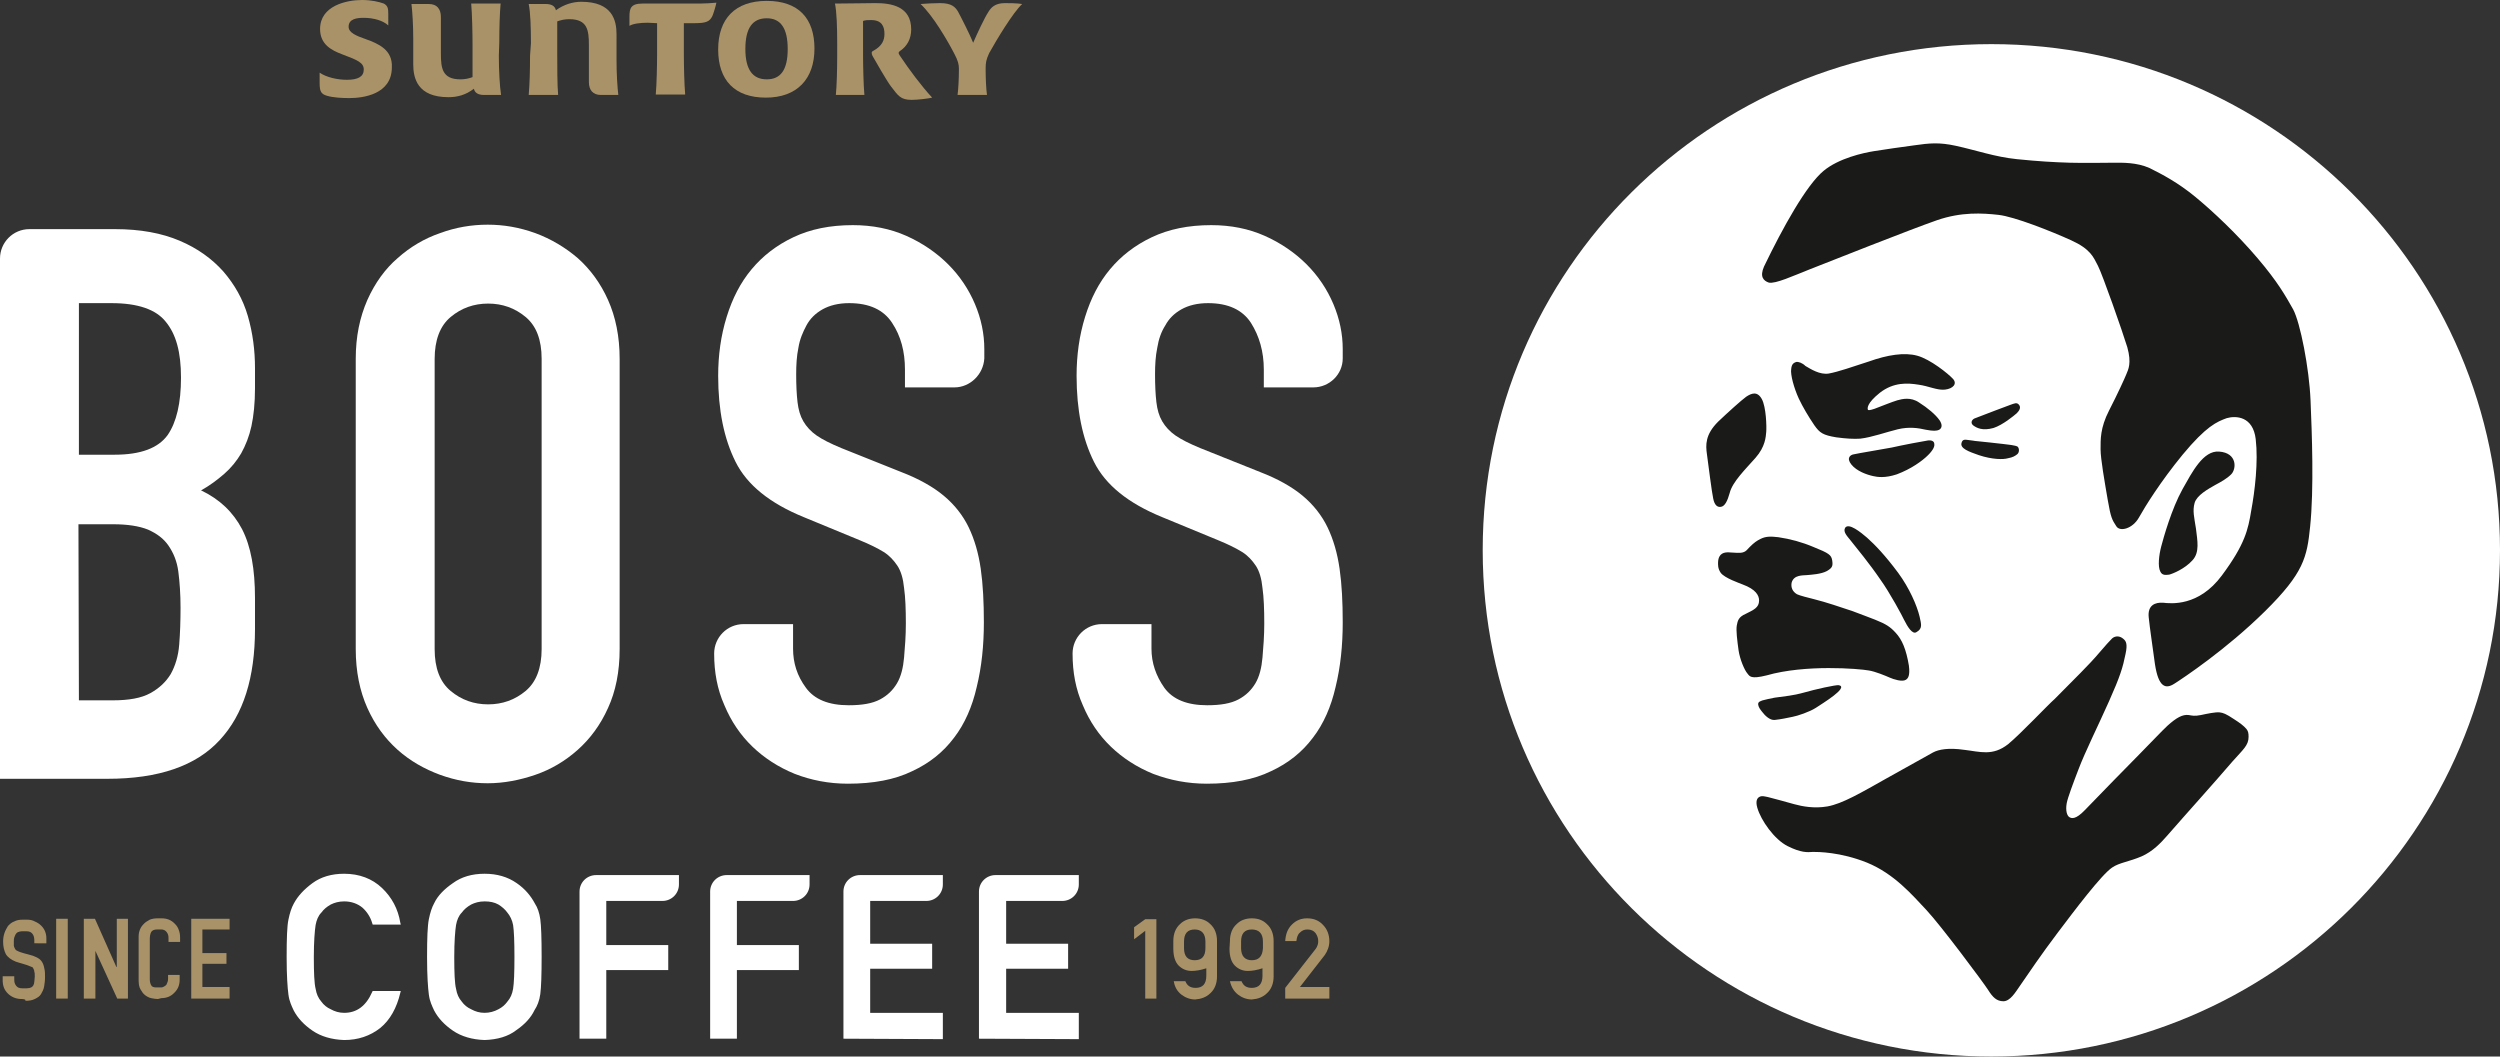
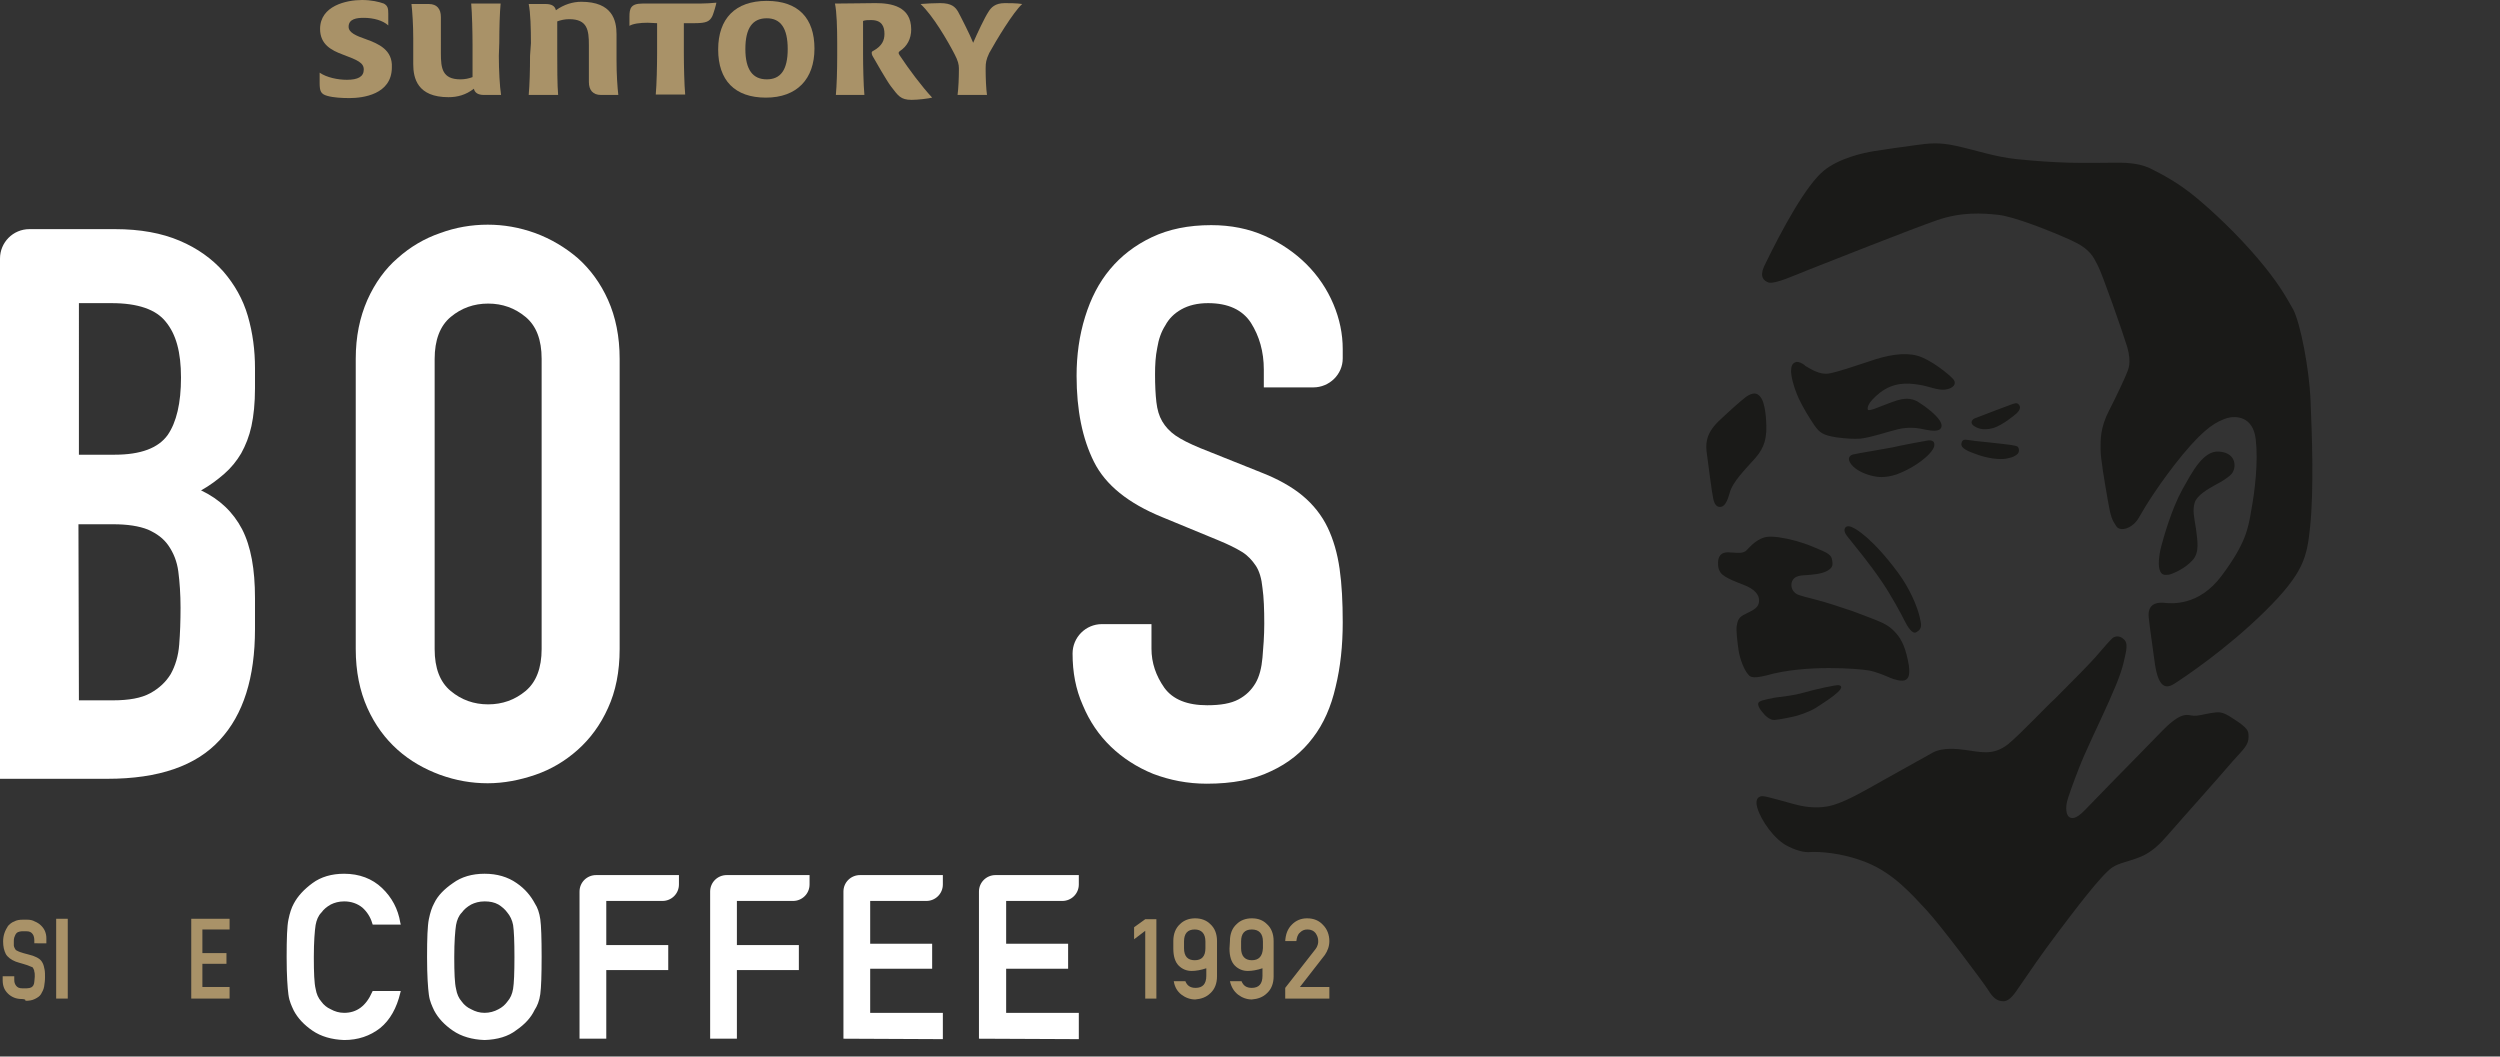
<svg xmlns="http://www.w3.org/2000/svg" version="1.1" id="Layer_1" x="0px" y="0px" viewBox="0 0 560.8 237" style="enable-background:new 0 0 560.8 237;" xml:space="preserve">
  <rect x="0" y="0" width="560.8" height="237" fill="#333333" stroke="none" />
  <style type="text/css">
	.st0{fill:#A99268;}
	.st1{fill:#FFFFFF;}
	.st2{fill:#1A1A18;}
</style>
  <g>
    <g>
      <path class="st0" d="M256.9,208.8l-2.5,1.9V208l2.5-1.8h2.5V224h-2.5V208.8z M263.2,211.1c0-1.6,0.5-2.9,1.5-3.8    c0.9-0.9,2.1-1.3,3.4-1.3c1.3,0,2.5,0.4,3.4,1.3c1,0.9,1.5,2.2,1.5,3.8v7.9c0,1.6-0.5,2.9-1.5,3.8c-0.9,0.9-2.1,1.3-3.4,1.4    c-1.1,0-2.2-0.4-3.1-1.1c-0.9-0.7-1.5-1.7-1.7-3h2.6c0.4,1,1.1,1.5,2.3,1.5c1.6,0,2.4-0.9,2.4-2.7v-1.7c-1.2,0.4-2.3,0.6-3.3,0.6    c-1.1,0-2.1-0.4-2.9-1.2c-0.8-0.8-1.2-2.1-1.2-3.8V211.1L263.2,211.1z M265.6,212.7c0,1.8,0.8,2.7,2.4,2.7c1.6,0,2.4-0.9,2.4-2.7    v-1.5c0-1.8-0.9-2.7-2.4-2.7c-1.6,0-2.4,0.9-2.4,2.7V212.7z M275.9,211.1c0-1.6,0.5-2.9,1.5-3.8c0.9-0.9,2.1-1.3,3.4-1.3    c1.4,0,2.5,0.4,3.4,1.3c1,0.9,1.5,2.2,1.5,3.8v7.9c0,1.6-0.5,2.9-1.5,3.8c-0.9,0.9-2.1,1.3-3.4,1.4c-1.1,0-2.2-0.4-3.1-1.1    c-0.9-0.7-1.5-1.7-1.8-3h2.6c0.4,1,1.1,1.5,2.3,1.5c1.6,0,2.4-0.9,2.4-2.7v-1.7c-1.2,0.4-2.3,0.6-3.3,0.6c-1.1,0-2.1-0.4-2.9-1.2    c-0.8-0.8-1.2-2.1-1.2-3.8L275.9,211.1L275.9,211.1z M278.4,212.7c0,1.8,0.9,2.7,2.4,2.7c1.6,0,2.4-0.9,2.5-2.7v-1.5    c0-1.8-0.9-2.7-2.5-2.7c-1.6,0-2.4,0.9-2.4,2.7V212.7z M288.3,221.6l6.8-8.7c0.3-0.4,0.4-0.7,0.5-1c0.1-0.3,0.1-0.6,0.1-0.8    c0-0.7-0.2-1.2-0.6-1.8c-0.4-0.5-1-0.8-1.8-0.8c-0.7,0-1.2,0.2-1.7,0.7c-0.5,0.4-0.7,1.1-0.8,1.9h-2.5c0.1-1.5,0.5-2.7,1.5-3.7    c0.9-0.9,2-1.4,3.4-1.4c1.5,0,2.7,0.5,3.6,1.5c0.9,0.9,1.4,2.2,1.4,3.6c0,1.2-0.4,2.2-1,3.1l-5.6,7.2h6.6v2.6h-9.9L288.3,221.6    L288.3,221.6z" />
      <g>
        <rect x="12.6" y="206.1" class="st0" width="2.6" height="17.9" />
-         <polygon class="st0" points="18.8,206.1 21.3,206.1 26.1,216.9 26.2,216.9 26.2,206.1 28.7,206.1 28.7,224 26.3,224 21.4,213.3      21.4,213.3 21.4,224 18.8,224    " />
        <polygon class="st0" points="42.9,206.1 51.5,206.1 51.5,208.5 45.4,208.5 45.4,213.8 50.8,213.8 50.8,216.2 45.4,216.2      45.4,221.4 51.5,221.4 51.5,224 42.9,224    " />
-         <path class="st0" d="M35.4,224.1c-0.5,0-1-0.1-1.5-0.2c-0.5-0.1-1-0.4-1.4-0.7c-0.4-0.3-0.7-0.8-1-1.3s-0.4-1.2-0.4-2v-9.8     c0-0.6,0.1-1.1,0.3-1.6c0.2-0.5,0.5-0.9,0.9-1.3c0.4-0.4,0.8-0.6,1.3-0.9c0.5-0.2,1.1-0.3,1.7-0.3h1c0.6,0,1.1,0.1,1.6,0.3     c0.5,0.2,0.9,0.5,1.3,0.9c0.4,0.4,0.7,0.8,0.9,1.4c0.2,0.5,0.3,1.1,0.3,1.7v1h-2.6v-0.9c0-0.5-0.1-0.9-0.4-1.3     c-0.3-0.4-0.7-0.6-1.2-0.6h-1c-0.6,0-1.1,0.2-1.3,0.6c-0.2,0.4-0.3,0.9-0.3,1.5v9.1c0,0.5,0.1,0.9,0.3,1.3     c0.2,0.4,0.6,0.5,1.2,0.5h1c0.2,0,0.3,0,0.5-0.1c0.2-0.1,0.4-0.2,0.5-0.3c0.2-0.1,0.3-0.3,0.4-0.6c0.1-0.2,0.2-0.5,0.2-0.9v-0.9     h2.6v1.1c0,0.6-0.1,1.1-0.3,1.6c-0.2,0.5-0.5,0.9-0.9,1.3c-0.4,0.4-0.8,0.7-1.3,0.9s-1,0.3-1.6,0.3L35.4,224.1L35.4,224.1z" />
        <path class="st0" d="M4.9,224.1c-0.6,0-1.2-0.1-1.7-0.3c-0.5-0.2-1-0.5-1.4-0.9c-0.4-0.4-0.7-0.8-0.9-1.3     c-0.2-0.5-0.3-1.1-0.3-1.7V219h2.6v0.8c0,0.5,0.1,0.9,0.4,1.3c0.3,0.4,0.7,0.6,1.4,0.6h1c0.4,0,0.8-0.1,1-0.2     c0.2-0.1,0.4-0.3,0.5-0.5s0.2-0.5,0.2-0.8c0-0.3,0.1-0.7,0.1-1.1c0-0.5,0-0.9-0.1-1.1c0-0.3-0.1-0.5-0.2-0.7     c-0.1-0.2-0.2-0.4-0.4-0.4c-1.3-0.6-2.5-0.8-3.6-1.2c-1-0.4-1.8-1-2.2-1.7c-0.4-0.8-0.6-1.7-0.6-2.8c0-0.7,0.1-1.3,0.3-1.9     c0.2-0.6,0.5-1.1,0.8-1.6c0.4-0.4,0.8-0.8,1.4-1c0.5-0.3,1.2-0.4,1.9-0.4h1c0.6,0,1.2,0.1,1.7,0.4c0.5,0.2,1,0.5,1.4,0.9     c0.4,0.4,0.7,0.8,0.9,1.3s0.3,1,0.3,1.5v1.2H7.7v-0.6c0-0.6-0.1-1.1-0.4-1.5c-0.3-0.4-0.7-0.6-1.4-0.6h-1c-0.3,0-0.6,0.1-0.9,0.2     c-0.2,0.1-0.4,0.3-0.5,0.5c-0.1,0.2-0.2,0.4-0.3,0.7s-0.1,0.6-0.1,0.9c0,0.4,0,0.6,0,0.9c0,0.2,0.1,0.4,0.2,0.6     c0.1,0.2,0.2,0.4,0.4,0.5c1.1,0.6,2.1,0.7,3.7,1.2c0.5,0.2,1,0.4,1.4,0.7c0.4,0.3,0.6,0.6,0.8,1c0.2,0.4,0.3,0.9,0.4,1.4     c0.1,0.5,0.1,1.1,0.1,1.7c0,0.8-0.1,1.4-0.2,2.1c-0.1,0.6-0.4,1.2-0.7,1.7s-0.8,0.8-1.4,1.1c-0.6,0.3-1.3,0.4-2.1,0.4     C5.9,224.1,4.9,224.1,4.9,224.1z" />
      </g>
    </g>
    <path class="st1" d="M108.7,233.3c-2.8-0.1-5.2-0.8-7.1-2.1c-1.9-1.3-3.3-2.8-4.2-4.5c-0.3-0.6-0.5-1.1-0.7-1.6   c-0.2-0.5-0.4-1.2-0.5-2c-0.2-1.5-0.4-4.2-0.4-8.4s0.1-7,0.4-8.5c0.3-1.5,0.7-2.7,1.2-3.6c0.8-1.7,2.3-3.2,4.2-4.5   c1.9-1.4,4.3-2.1,7.1-2.1c2.8,0,5.2,0.7,7.2,2.1c1.9,1.3,3.2,2.9,4.1,4.6c0.6,0.9,1,2.1,1.2,3.5c0.2,1.4,0.3,4.3,0.3,8.4   s-0.1,6.9-0.3,8.4c-0.2,1.5-0.7,2.7-1.3,3.6c-0.8,1.7-2.2,3.2-4.1,4.5C114,232.5,111.6,233.2,108.7,233.3L108.7,233.3L108.7,233.3z    M108.7,202.2c-1.2,0-2.2,0.3-3,0.7c-0.9,0.5-1.6,1.1-2.1,1.8c-0.7,0.7-1.1,1.7-1.3,2.8c-0.2,1.3-0.4,3.7-0.4,7.2s0.1,5.9,0.4,7.1   c0.2,1.2,0.6,2.1,1.3,2.9c0.5,0.7,1.2,1.3,2.1,1.7c0.9,0.5,1.9,0.8,3,0.8s2.2-0.3,3.1-0.8c0.8-0.4,1.5-1,2-1.7   c0.7-0.8,1.1-1.7,1.3-2.9c0.2-1.2,0.3-3.6,0.3-7.1s-0.1-5.9-0.3-7.2c-0.2-1.1-0.7-2.1-1.3-2.8c-0.5-0.7-1.2-1.3-2-1.8   C110.9,202.4,109.9,202.2,108.7,202.2L108.7,202.2z M77.2,233.3c-2.8-0.1-5.2-0.8-7.1-2.1c-1.9-1.3-3.3-2.8-4.2-4.5   c-0.3-0.6-0.5-1.1-0.7-1.6c-0.2-0.5-0.4-1.2-0.5-2c-0.2-1.5-0.4-4.2-0.4-8.4s0.1-7,0.4-8.4c0.3-1.5,0.7-2.7,1.2-3.6   c0.9-1.7,2.3-3.2,4.2-4.6c1.9-1.4,4.3-2.1,7.1-2.1c3.4,0,6.3,1.1,8.5,3.2c2.2,2.1,3.6,4.7,4.1,7.8l0.1,0.4h-6.3l-0.1-0.3   c-0.4-1.4-1.2-2.6-2.2-3.5c-1.1-0.9-2.5-1.4-4.1-1.4c-1.2,0-2.2,0.3-3,0.7c-0.9,0.5-1.6,1.1-2.1,1.8c-0.7,0.7-1.1,1.7-1.3,2.8   c-0.2,1.3-0.4,3.7-0.4,7.2s0.1,5.9,0.4,7.1c0.2,1.2,0.6,2.1,1.3,2.9c0.5,0.7,1.2,1.3,2.1,1.7c0.9,0.5,1.9,0.8,3,0.8   c2.8,0,4.9-1.5,6.3-4.7l0.1-0.2h6.3l-0.1,0.4c-0.8,3.4-2.3,6.1-4.5,7.9C83,232.4,80.3,233.3,77.2,233.3L77.2,233.3L77.2,233.3z    M219.6,233v-33c0-2.1,1.7-3.7,3.7-3.7H242v2.1c0,2.1-1.7,3.7-3.7,3.7h-12.6v9.6h13.9v5.6h-13.9v9.9H242v5.9L219.6,233L219.6,233z    M189.2,233v-33c0-2.1,1.7-3.7,3.7-3.7h18.6v2.1c0,2.1-1.7,3.7-3.7,3.7h-12.6v9.6h13.9v5.6h-13.9v9.9h16.3v5.9L189.2,233L189.2,233   z M159.3,233v-33c0-2.1,1.7-3.7,3.7-3.7h18.6v2.1c0,2.1-1.7,3.7-3.7,3.7h-12.6v9.9h13.9v5.6h-13.9V233L159.3,233L159.3,233z    M130,233v-33c0-2.1,1.7-3.7,3.7-3.7h18.6v2.1c0,2.1-1.7,3.7-3.7,3.7H136v9.9h13.9v5.6H136V233L130,233L130,233z" />
  </g>
  <g>
    <path class="st1" d="M0,58c0-3.6,2.9-6.6,6.6-6.6h19.2c5.7,0,10.5,0.9,14.5,2.6s7.2,4,9.8,6.9c2.5,2.9,4.4,6.2,5.5,10   s1.6,7.7,1.6,11.7v4.5c0,3.3-0.3,6.2-0.8,8.5s-1.3,4.3-2.3,6.1c-1,1.7-2.3,3.3-3.8,4.6c-1.5,1.3-3.2,2.6-5.2,3.7   c4.2,2,7.2,4.9,9.2,8.7c2,3.9,2.9,9,2.9,15.5v6.9c0,10.9-2.6,19.2-7.9,24.9c-5.3,5.8-13.7,8.7-25.2,8.7H0V58z M17.7,102h8   c5.9,0,9.8-1.5,11.9-4.4c2-2.9,3-7.2,3-12.9s-1.1-9.7-3.4-12.5c-2.2-2.8-6.3-4.2-12.2-4.2h-7.3L17.7,102L17.7,102z M17.7,157.1h7.6   c3.6,0,6.4-0.5,8.4-1.6s3.5-2.5,4.6-4.3c1-1.8,1.7-4,1.9-6.6c0.2-2.5,0.3-5.3,0.3-8.3s-0.2-5.8-0.5-8.1c-0.3-2.3-1.1-4.2-2.2-5.8   c-1.1-1.6-2.6-2.7-4.6-3.6c-2-0.8-4.6-1.2-7.8-1.2h-7.8L17.7,157.1L17.7,157.1z" />
    <path class="st1" d="M79.8,80.5c0-5,0.9-9.3,2.6-13.2c1.7-3.8,4-7,6.8-9.4c2.8-2.5,6-4.4,9.5-5.6c3.5-1.3,7.1-1.9,10.7-1.9   s7.1,0.6,10.7,1.9c3.5,1.3,6.7,3.2,9.5,5.6c2.8,2.5,5.1,5.6,6.8,9.4s2.6,8.2,2.6,13.2v65.1c0,5.1-0.9,9.5-2.6,13.2   c-1.7,3.8-4,6.9-6.8,9.4c-2.8,2.5-6,4.4-9.5,5.6s-7.1,1.9-10.7,1.9s-7.1-0.6-10.7-1.9c-3.5-1.3-6.7-3.1-9.5-5.6   c-2.8-2.5-5.1-5.6-6.8-9.4c-1.7-3.8-2.6-8.2-2.6-13.2C79.8,145.6,79.8,80.5,79.8,80.5z M97.5,145.6c0,4.3,1.2,7.4,3.6,9.4   c2.4,2,5.2,3,8.4,3s6-1,8.4-3s3.6-5.2,3.6-9.4V80.5c0-4.3-1.2-7.4-3.6-9.4c-2.4-2-5.2-3-8.4-3s-6,1-8.4,3s-3.6,5.2-3.6,9.4V145.6z" />
-     <path class="st1" d="M214.1,86.9h-11.1v-4c0-4-0.9-7.5-2.9-10.5c-1.9-2.9-5.1-4.4-9.6-4.4c-2.4,0-4.4,0.5-6,1.4   c-1.6,0.9-2.8,2.1-3.6,3.6s-1.5,3.1-1.8,5c-0.4,1.9-0.5,3.9-0.5,6c0,2.4,0.1,4.5,0.3,6.2s0.6,3.1,1.3,4.3s1.7,2.3,3,3.2   c1.3,0.9,3.1,1.8,5.5,2.8l13.5,5.4c3.9,1.5,7.1,3.3,9.5,5.3c2.4,2,4.3,4.4,5.6,7.1c1.3,2.7,2.2,5.8,2.7,9.3c0.5,3.5,0.7,7.5,0.7,12   c0,5.2-0.5,10-1.6,14.5c-1,4.4-2.7,8.3-5.1,11.4c-2.4,3.2-5.5,5.7-9.4,7.5c-3.9,1.9-8.7,2.8-14.4,2.8c-4.3,0-8.3-0.8-11.9-2.2   c-3.7-1.5-6.9-3.6-9.5-6.1c-2.7-2.6-4.8-5.7-6.3-9.3c-1.6-3.6-2.3-7.4-2.3-11.6v0c0-3.6,2.9-6.6,6.6-6.6h11.1v5.5   c0,3.2,0.9,6.1,2.9,8.8c1.9,2.6,5.1,3.9,9.6,3.9c3,0,5.3-0.4,7-1.3c1.7-0.9,2.9-2.1,3.8-3.6s1.4-3.5,1.6-5.8   c0.2-2.3,0.4-4.9,0.4-7.6c0-3.2-0.1-5.9-0.4-8c-0.2-2.1-0.7-3.8-1.5-5s-1.8-2.3-3.1-3.1c-1.3-0.8-3.1-1.7-5.3-2.6l-12.6-5.2   c-7.6-3.1-12.7-7.2-15.3-12.4s-3.9-11.6-3.9-19.3c0-4.6,0.6-9,1.9-13.2c1.3-4.2,3.1-7.7,5.6-10.7c2.5-3,5.6-5.4,9.4-7.2   c3.8-1.8,8.2-2.7,13.3-2.7c4.4,0,8.4,0.8,12,2.4c3.6,1.6,6.8,3.8,9.4,6.4s4.6,5.6,6,8.9s2.1,6.7,2.1,10.1v2.1   C220.6,84,217.6,86.9,214.1,86.9L214.1,86.9z" />
    <path class="st1" d="M294.6,86.9h-11.1v-4c0-4-1-7.5-2.9-10.5c-1.9-2.9-5.1-4.4-9.6-4.4c-2.4,0-4.4,0.5-6,1.4   c-1.6,0.9-2.8,2.1-3.6,3.6c-0.9,1.4-1.5,3.1-1.8,5c-0.4,1.9-0.5,3.9-0.5,6c0,2.4,0.1,4.5,0.3,6.2s0.6,3.1,1.3,4.3s1.7,2.3,3,3.2   c1.3,0.9,3.1,1.8,5.5,2.8l13.5,5.4c3.9,1.5,7.1,3.3,9.5,5.3c2.4,2,4.3,4.4,5.6,7.1c1.3,2.7,2.2,5.8,2.7,9.3s0.7,7.5,0.7,12   c0,5.2-0.5,10-1.6,14.5c-1,4.4-2.7,8.3-5.1,11.4c-2.4,3.2-5.5,5.7-9.4,7.5c-3.9,1.9-8.7,2.8-14.4,2.8c-4.3,0-8.3-0.8-12-2.2   c-3.7-1.5-6.9-3.6-9.5-6.1c-2.7-2.6-4.8-5.7-6.3-9.3c-1.6-3.6-2.3-7.4-2.3-11.6v0c0-3.6,2.9-6.6,6.6-6.6h11.1v5.5   c0,3.2,1,6.1,2.9,8.8c1.9,2.6,5.1,3.9,9.6,3.9c3,0,5.3-0.4,7-1.3c1.7-0.9,2.9-2.1,3.8-3.6s1.4-3.5,1.6-5.8c0.2-2.3,0.4-4.9,0.4-7.6   c0-3.2-0.1-5.9-0.4-8c-0.2-2.1-0.7-3.8-1.5-5s-1.8-2.3-3.1-3.1c-1.3-0.8-3.1-1.7-5.3-2.6l-12.6-5.2c-7.6-3.1-12.7-7.2-15.3-12.4   s-3.9-11.6-3.9-19.3c0-4.6,0.6-9,1.9-13.2c1.3-4.2,3.1-7.7,5.6-10.7c2.5-3,5.6-5.4,9.4-7.2c3.8-1.8,8.2-2.7,13.3-2.7   c4.4,0,8.4,0.8,12,2.4c3.6,1.6,6.8,3.8,9.4,6.4s4.6,5.6,6,8.9s2.1,6.7,2.1,10.1v2.1C301.2,84,298.2,86.9,294.6,86.9L294.6,86.9z" />
  </g>
  <g>
-     <path class="st1" d="M560.8,123.4c0,62.7-51.1,113.6-114.1,113.6s-114.1-50.8-114.1-113.6S383.7,9.9,446.7,9.9   S560.8,60.7,560.8,123.4" />
-     <path class="st1" d="M399.6,56.3c-5.6,4.3-15.3,37-16.5,41.1c-0.6,2.2-0.2,2.9-0.2,2.9c4.2,4.3,3.2,8.9,3.2,10.2   c0,2.7-2.9,15.4-0.1,18c1.1,1.1,2,2.6,2.6,4.2c1.1,2.8,1.5,5.8,1.6,6.3c0.6,2.7-0.4,4.5,2.4,13.7c0.7,2.5,0.2,5.3-0.1,8.3   c-0.5,4.6-0.4,11.6,1.5,19.2c0.9,3.7,26.6,12,52.6,9.3c32.1-3.4,54.7-23.9,52.2-28c-3.2-5.1-3.9-9.4,0.6-15.9   c7.4-10.9,14.9-29.5,15.2-37.8c0.5-13.3-27.4-58.5-57-65.6C428,35.1,417.7,42.5,399.6,56.3" />
    <path class="st2" d="M395.7,59.8c4.2-8.7,9.5-18.3,13.4-21.5c3.4-2.8,8.8-4,11.3-4.4c2.5-0.4,6-0.9,9-1.3c3.5-0.5,5.6-0.7,9.3,0.1   c4.6,1,8.8,2.5,13.7,3s8.5,0.7,11.9,0.8s8,0,9.9,0c1.9,0,5.1-0.1,8,1.2c2.8,1.4,6.3,3.2,10.3,6.5c4,3.3,9.3,8.3,13.9,13.7   s6.3,8.5,8,11.5c1.6,3,3.6,13.2,3.9,20.4s0.8,19.9-0.1,28.4c-0.7,6.8-1.4,10.3-10.1,18.9c-8.7,8.6-18.5,15.1-20.4,16.3   c-1.9,1.2-3.5,0.8-4.3-4.4c-0.7-5.2-1.1-7.7-1.4-10.5s1.5-3.4,3.2-3.3c1.8,0.2,8,0.9,13.2-6.1c5.2-7,5.9-10.3,6.6-14.6   c0.8-4.3,1.6-10.9,1-16c-0.6-5.1-4.4-5.3-6.5-4.7c-2.2,0.8-4.6,1.8-9.9,8.2c-5,6.1-8.4,11.6-9.8,14.1c-1.4,2.5-4.3,3.3-5.1,1.9   c-0.9-1.4-1.2-1.8-1.9-5.9c-0.7-4.1-1.6-9.2-1.6-11.3c0-2.2-0.1-4.8,1.9-8.7c2-3.9,3.5-7.2,3.9-8.2s1.2-2.4,0.2-6   c-1.1-3.6-5.6-16.4-6.6-18.3c-1-1.9-1.6-3.7-6-5.7c-4.4-2-12.7-5.3-16.3-5.7c-3.6-0.4-8.3-0.7-13.8,1.2c-5.5,1.9-24.7,9.5-28.5,11   c-3.8,1.5-7.7,3.3-9.2,3C395.6,63,394.7,62.1,395.7,59.8 M484.8,122.6c-0.5,1.9-0.8,4.5-0.2,5.6c0.4,0.9,1.2,0.8,2,0.7   c0.8-0.2,3.5-1.3,5.2-3.2c1.7-1.8,1.1-4.5,0.8-7.1c-0.4-2.6-0.8-4-0.3-5.8c0.5-1.7,3-3.1,4.6-4c1.3-0.7,2.6-1.4,3.6-2.4   c1.2-1.2,1.4-4.8-2.7-5.1c-3.6-0.3-6.1,4.7-8.2,8.4C487.1,114.2,485.3,120.7,484.8,122.6 M382.9,101.9c0.3,2.2,1.1,8.6,1.4,9.9   c0.3,1.6,1,2,1.7,1.9c0.9-0.1,1.5-1.3,2-3.1c0.6-2.5,3.6-5.4,5.8-7.9c2.2-2.5,2.3-4.7,2.4-5.8c0.1-1.1,0-5.6-1-7.4   s-2.3-1.3-3.5-0.5c-1.1,0.8-4.2,3.6-6.3,5.6C382.5,97.5,382.6,99.8,382.9,101.9 M402.9,81.2c-0.5,0.2-1,0.4-1.1,1.6   c-0.2,1.2,0.6,4.2,1.7,6.6c0.9,1.9,2.2,4.1,3.5,6c1.2,1.7,1.9,2.2,4.9,2.7c2.2,0.3,4,0.4,5.4,0.3c2.6-0.3,5.9-1.5,8.4-2.1   s4.6-0.3,6.3,0.1c1.6,0.3,2.4,0.3,3,0c0.7-0.4,0.7-1.2,0.1-2.1c-0.9-1.3-2.7-2.8-4.6-4c-1.9-1.3-3.8-0.8-4.9-0.5   c-1.3,0.4-3,1.1-5.1,1.9c-0.9,0.3-1.4,0.4-1.5,0.2c-0.1-0.3-0.3-1.4,2.7-3.8c3.1-2.4,6.2-2.2,8.7-1.8c2.2,0.3,4.2,1.3,5.9,1.1   c1.8-0.2,2.8-1.3,1.8-2.4c-1.1-1.2-5.1-4.4-8-5.2c-2.9-0.8-6.7-0.2-10.9,1.3c-3.7,1.2-6.8,2.3-9,2.7c-2,0.3-4-1-5.2-1.7   C404.3,81.4,403.4,81.1,402.9,81.2 M415.9,101.9c-0.8,0.1-1.8,0.8-0.6,2.3c1.2,1.5,3.5,2.3,4.9,2.6c0.9,0.2,2.6,0.5,5.3-0.4   c3.2-1.2,5.7-3,7-4.3c1.2-1.2,1.5-2,1.4-2.5c0-0.5-0.4-0.9-1.4-0.8c-0.8,0.1-6,1.1-8.2,1.6C422.2,100.8,416.7,101.7,415.9,101.9    M442.6,95.4c0.8,0.6,2.1,1.3,4.6,0.6c2.1-0.7,4.5-2.7,5.2-3.3c0.6-0.6,1-1.3,0.5-1.9c-0.5-0.6-1-0.3-1.9,0s-5.8,2.2-7.9,3   C442.4,94,441.9,94.8,442.6,95.4 M441.5,98.7c-0.7-0.1-1.3-0.2-1.5,0.7c-0.3,1.2,1.6,1.9,3.9,2.7c3,1,5.5,1,6.5,0.7   c1.1-0.2,1.6-0.5,2.1-0.9s0.5-1.3,0.1-1.7c-0.4-0.3-2.3-0.5-3.2-0.6c-1-0.1-5.2-0.6-6.5-0.7C443,98.9,442.3,98.8,441.5,98.7    M415.1,121.2c1.2,1.5,4.4,5.4,6.7,8.8c2.1,2.9,5,8.3,5.3,9c0.8,1.6,1.9,3.4,2.8,2.8c1.4-0.8,1.1-1.7,0.7-3.5   c-0.6-2.5-2.3-6.4-4.8-9.8c-2.9-3.9-5.2-6.3-7-7.9c-1.4-1.2-4.1-3.4-4.9-2.2C413.4,119.3,414.3,120.2,415.1,121.2 M402.1,160.8   c1.1-0.2,3.8-1.1,5.2-2c1.5-1,7.5-4.6,5.2-5.1c-0.7-0.1-5.2,0.9-8,1.7c-2.1,0.6-4.2,0.8-6.4,1.1c-0.6,0.1-2.4,0.5-2.7,0.6   c-0.5,0.2-1.1,0.3-1,1c0.1,0.6,0.5,1.1,0.9,1.6c0.6,0.8,1.7,1.9,2.8,1.8C399.8,161.3,400.6,161.1,402.1,160.8 M419.2,150.4   c1.4,0.2,3.8,1.2,4.7,1.6c0.9,0.4,2.8,1,3.6,0.5c0.5-0.3,1-0.9,0.7-3.2c-0.6-3.6-1.5-5.8-3-7.4c-1.2-1.3-2.1-1.9-4.6-2.9   c-1.1-0.4-2.8-1.1-5-1.9c-2.7-0.9-5.9-2-8.7-2.7c-1.2-0.3-3.2-0.8-3.8-1.1c-1-0.6-1.4-1.5-1.2-2.6c0.5-1.8,2.5-1.6,3.5-1.7   c1-0.1,3.1-0.2,4.4-0.9c1.2-0.7,1.4-1.1,1.2-2.4c-0.2-1.2-0.7-1.6-4.2-3c-2.6-1.1-5.2-1.8-7.9-2.2c-1.8-0.2-2.8-0.2-4,0.4   c-0.8,0.4-1.4,0.8-2.4,1.8c-0.6,0.6-0.8,1-1.5,1.2c-0.6,0.2-1.9,0.1-3.3,0c-0.8,0-2.2,0.1-2.3,2.2c0,0.5-0.1,1.4,0.6,2.4   c0.9,1.2,4.2,2.3,4.9,2.6c3,1.1,3.7,2.5,3.7,3.6c0,1.6-1.2,2.1-3,3c-1.6,0.7-1.8,1.5-2,2.6c-0.2,1.1,0.1,3.4,0.4,5.6   c0.3,2,1.3,4.4,2,5.2c0.5,0.6,0.7,1.3,4.3,0.4C405,149,417,150,419.2,150.4 M450.5,166.9c-3.5,2.8-6.4,1.7-9.9,1.3   c-3.5-0.5-5.7-0.1-7,0.6c-1.1,0.6-4.7,2.6-10.4,5.8c-5.7,3.2-9.9,5.7-13.3,6.3c-2.9,0.5-5.6,0-7.4-0.5c-1.3-0.4-4.8-1.3-5.9-1.6   c-0.6-0.1-1.4-0.4-2,0c-0.5,0.3-0.8,1-0.4,2.4c0.8,2.8,3.8,7.1,6.8,8.6c3,1.5,4.4,1.4,5.7,1.3c1.1,0,6.1,0,12.1,2.4   c6.1,2.5,10.1,7.2,13.3,10.6s12.9,16.4,13.9,18s1.9,2.5,3.4,2.5s2.7-2,3.6-3.3c2.2-3.2,4.9-7.2,8.6-12.1s9.8-13,12.2-14.6   c1.6-1.1,3.8-1.3,6.6-2.5c2.5-1.1,4.3-3,5.7-4.6s5.8-6.6,7.6-8.6s5.2-5.9,7.1-8.1c2.4-2.7,3.6-3.6,3.6-5.5c0-0.9-0.1-1.3-0.5-1.8   c-0.6-0.7-1.4-1.3-2.8-2.2c-1.8-1.2-2.4-1.4-3.2-1.5c-0.9-0.1-2.8,0.3-4.2,0.6c-1.4,0.3-2.1,0.1-2.7,0c-1.4-0.2-2.8,0.6-4.8,2.4   c-1.1,1-4.3,4.4-6.2,6.3c-1.9,1.9-9.9,10.1-12.3,12.6c-2.1,2.2-3,1.9-3.5,1.6c-0.5-0.3-0.9-1.4-0.6-3.1c0.2-1.2,1.6-4.9,2.6-7.5   c1.5-4,4.5-10,6.9-15.4c2.5-5.6,3.1-7.6,3.7-10.6c0.5-2.3,0.1-2.9-0.5-3.4c-0.8-0.7-1.8-0.7-2.5-0.1c-0.6,0.6-1.6,1.7-2.7,3   c-2.7,3.2-5.6,5.9-10.2,10.6C459.4,158.1,453.4,164.5,450.5,166.9" />
  </g>
  <g>
    <path class="st0" d="M204.5,22.4c1.5,0,3.8-0.3,4.6-0.5c-2.4-2.6-5.1-6.2-7.3-9.5c-0.3-0.5-0.3-0.6,0-0.9c1.7-1.1,2.6-2.8,2.6-4.9   c0-5.2-4.5-5.9-8-5.9c-1.9,0-6,0.1-9.1,0.1c0.4,1.9,0.5,5.5,0.5,8.8v2.9c0,3.3-0.1,6.7-0.3,8.8h6.4c-0.2-2.1-0.3-6.6-0.3-9.1V4.7   c0.5-0.2,1.1-0.2,1.8-0.2c2.4,0,3,1.4,3,3.1c0,1.4-0.5,2.7-2.5,3.8c-0.5,0.2-0.4,0.6-0.2,1.1c0.5,0.9,3.2,5.6,4.1,6.8   C201.5,21.5,202,22.4,204.5,22.4" />
    <path class="st0" d="M215.1,15.3v0.5c0,1.5-0.1,4.1-0.3,5.5h6.6c-0.2-1.3-0.3-3.9-0.3-5.5v-0.5c0-1.2,0.1-1.9,0.8-3.4   c1.6-2.9,5.4-9.2,7.4-11c-1.3-0.2-2.9-0.2-3.9-0.2c-2.2,0-3.1,1-3.7,2c-0.8,1.2-2.5,4.8-3.4,6.9c-0.7-1.8-2.9-6.1-3.4-7   c-0.6-1-1.4-1.9-4-1.9c-1.3,0-3.3,0.1-4.4,0.2c2.8,2.6,6.1,8.3,7.6,11.2C214.9,13.6,215.1,14.5,215.1,15.3" />
    <path class="st0" d="M118.9,12.5c0,3.3-0.1,6.6-0.3,8.8h6.6c-0.2-2.1-0.2-6.6-0.2-9.1V4.8c0.8-0.3,1.7-0.5,2.7-0.5   c4.1,0,4.4,2.5,4.4,5.8v8.3c0,1.8,0.9,2.9,2.7,2.9h3.9c-0.2-1.7-0.4-4.6-0.4-7.8V7.7c0-3.1-0.9-7.3-7.9-7.3c-1.9,0-3.9,0.6-5.7,1.9   c-0.2-0.9-0.9-1.4-2.3-1.4h-3.8c0.4,1.9,0.5,5.5,0.5,8.8L118.9,12.5" />
    <path class="st0" d="M112,9.6c0-3.3,0.1-6.7,0.3-8.8h-6.6C105.9,3,106,7.4,106,10v7.3c-0.8,0.3-1.7,0.5-2.7,0.5   c-4.1,0-4.4-2.5-4.4-5.8V3.8c0-1.8-0.9-2.9-2.7-2.9h-3.9c0.2,1.7,0.4,4.6,0.4,7.8v5.7c0,3.1,0.9,7.4,7.9,7.4c2,0,3.9-0.5,5.7-1.9   c0.2,0.9,0.9,1.4,2.3,1.4h3.8c-0.3-1.9-0.5-5.5-0.5-8.8L112,9.6" />
    <path class="st0" d="M82.1,8.8C79.8,8,78.2,7.3,78.2,6c0-1.8,1.9-2,3.4-2c2.2,0,4.3,0.6,5.5,1.7V3.1c0-1.2-0.1-1.8-1-2.3   C85,0.4,83.3,0,81.2,0c-3.5,0-9.4,1.3-9.4,6.5c0,3.5,2.6,4.8,5,5.7c3.5,1.3,4.8,1.9,4.8,3.4c0,1.6-1.3,2.3-3.8,2.3   c-2,0-4.5-0.5-6.1-1.6v2.3c0,1.9,0.3,2.5,1.7,2.9c1.4,0.4,3.3,0.5,5,0.5c3,0,9.5-0.8,9.5-6.9C88.1,11.2,84.9,9.8,82.1,8.8" />
    <path class="st0" d="M171.8,21.9c7,0,10.9-4.2,10.9-11S179.1,0.2,172,0.2s-10.9,4-10.9,10.9S164.8,21.9,171.8,21.9 M172,4.1   c3.1,0,4.7,2.2,4.7,6.9s-1.6,6.8-4.7,6.8s-4.8-2.1-4.8-6.8S168.8,4.1,172,4.1z" />
    <path class="st0" d="M147.4,5.2v6.9c0,2.6-0.1,7-0.3,9.1h6.6c-0.2-2.1-0.3-6.6-0.3-9.1V5.2h2.4c2.7,0,3.4-0.4,4-1.6   c0.3-0.7,0.8-2.4,0.9-3c-0.9,0.1-2.6,0.2-3.7,0.2h-12.9c-2.6,0-2.9,1.1-2.9,2.9v2.1c0.8-0.5,2.4-0.7,4.1-0.7L147.4,5.2" />
  </g>
</svg>